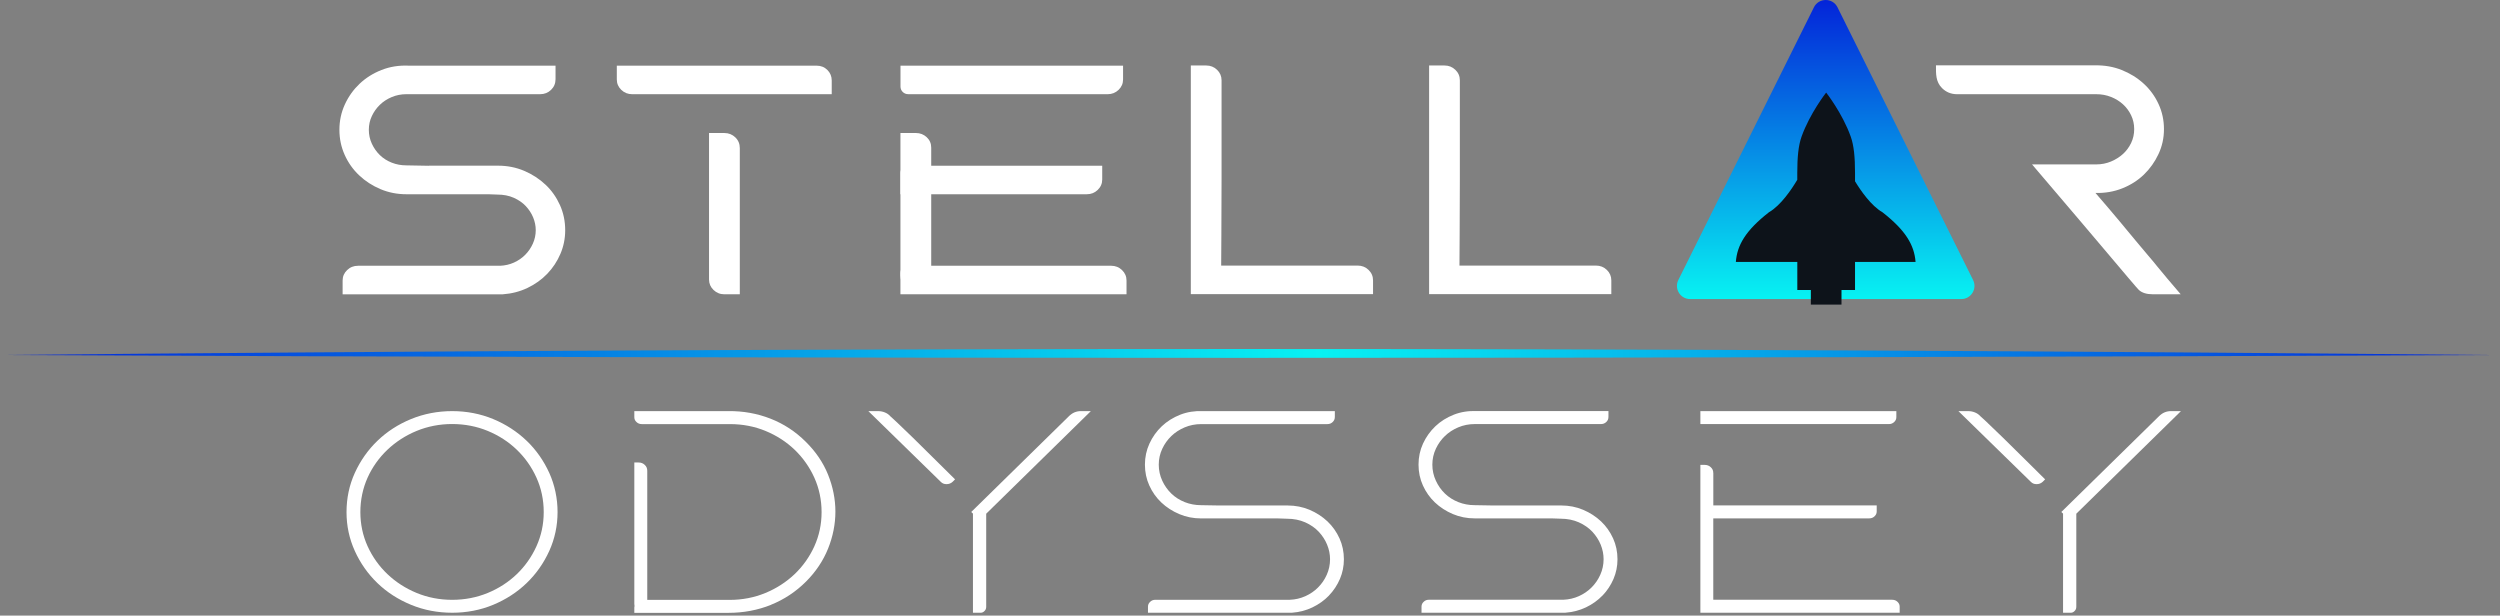
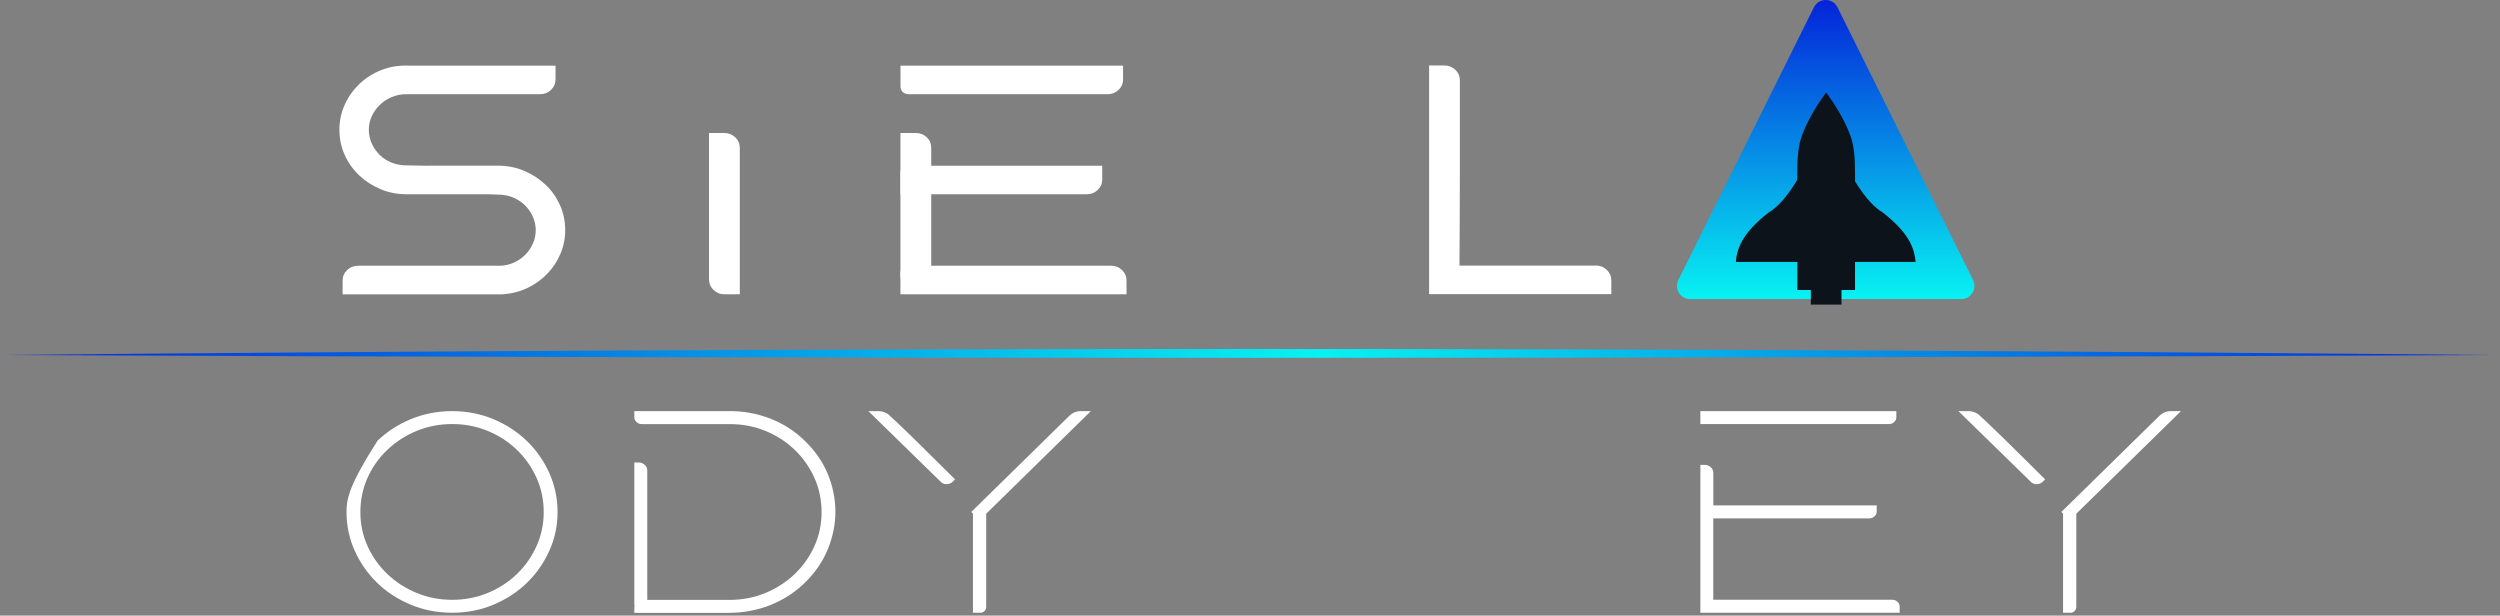
<svg xmlns="http://www.w3.org/2000/svg" width="199" height="49" viewBox="0 0 199 49" fill="none">
  <rect x="0" y="0" width="199" height="49" fill="#808080" stroke="none" />
  <path fill-rule="evenodd" clip-rule="evenodd" d="M198.11 28.259C132.073 28.56 66.037 28.56 0 28.259C66.037 27.622 132.073 27.622 198.11 28.259Z" fill="url(#paint0_linear_3914_1202)" />
  <path d="M43.415 14.695C42.931 14.237 42.365 13.87 41.721 13.597C41.075 13.325 40.386 13.188 39.656 13.188H34.133V13.196C33.176 13.174 32.448 13.163 32.342 13.163C31.933 13.163 31.547 13.092 31.182 12.947C30.816 12.803 30.503 12.603 30.239 12.347C29.974 12.091 29.763 11.791 29.601 11.442C29.439 11.093 29.359 10.724 29.359 10.333C29.359 9.942 29.439 9.575 29.601 9.235C29.761 8.895 29.974 8.597 30.239 8.341C30.503 8.085 30.816 7.881 31.182 7.727C31.547 7.574 31.935 7.498 32.342 7.498H42.998C43.338 7.498 43.626 7.383 43.864 7.154C44.101 6.925 44.221 6.638 44.221 6.3V5.226H32.521C31.755 5.193 31.038 5.306 30.367 5.571C29.697 5.836 29.115 6.2 28.622 6.669C28.129 7.138 27.738 7.685 27.45 8.314C27.161 8.943 27.017 9.615 27.017 10.331C27.017 11.047 27.159 11.713 27.439 12.334C27.718 12.954 28.1 13.494 28.587 13.954C29.071 14.415 29.635 14.779 30.281 15.053C30.927 15.326 31.615 15.462 32.346 15.462H38.87C39.234 15.475 39.516 15.484 39.585 15.488C40.078 15.488 40.515 15.573 40.897 15.744C41.279 15.915 41.599 16.135 41.854 16.407C42.107 16.678 42.305 16.98 42.441 17.311C42.576 17.643 42.645 17.978 42.645 18.321C42.645 18.694 42.569 19.052 42.416 19.392C42.263 19.732 42.059 20.03 41.803 20.286C41.55 20.542 41.25 20.746 40.91 20.9C40.571 21.053 40.204 21.137 39.816 21.155H28.498C28.158 21.155 27.867 21.269 27.63 21.5C27.392 21.729 27.272 22.005 27.272 22.329V23.427H40.018C40.731 23.376 41.39 23.207 41.994 22.916C42.596 22.627 43.12 22.253 43.562 21.793C44.004 21.335 44.352 20.806 44.608 20.21C44.863 19.615 44.99 18.985 44.99 18.323C44.99 17.609 44.85 16.94 44.57 16.32C44.29 15.7 43.908 15.157 43.422 14.699L43.415 14.695Z" fill="white" />
-   <path d="M65.006 5.227H49.098V6.325C49.098 6.649 49.218 6.925 49.455 7.154C49.693 7.383 49.982 7.499 50.324 7.499H66.205V6.4C66.205 6.078 66.09 5.8 65.861 5.571C65.632 5.342 65.346 5.227 65.008 5.227H65.006Z" fill="white" />
  <path d="M57.663 10.587H56.439V22.252C56.439 22.574 56.559 22.852 56.797 23.081C57.034 23.31 57.323 23.426 57.665 23.426H58.888V11.787C58.888 11.447 58.77 11.163 58.531 10.934C58.293 10.705 58.004 10.589 57.665 10.589L57.663 10.587Z" fill="white" />
  <path fill-rule="evenodd" clip-rule="evenodd" d="M144.389 0.58L133.595 22.289C133.249 22.985 133.755 23.805 134.532 23.805H156.121C156.898 23.805 157.404 22.987 157.058 22.289L146.264 0.58C145.879 -0.193 144.774 -0.193 144.389 0.58Z" fill="url(#paint1_linear_3914_1202)" />
  <path d="M152.479 20.85C152.376 19.508 151.695 18.343 149.847 16.898C148.941 16.377 148.115 15.181 147.66 14.43C147.66 13.745 147.66 14.454 147.66 13.77C147.66 12.516 147.571 11.58 147.318 10.873C146.654 9.01 145.362 7.369 145.362 7.369C145.362 7.369 144.072 9.01 143.405 10.873C143.152 11.58 143.063 12.516 143.063 13.77C143.063 14.414 143.063 13.665 143.063 14.312C142.626 15.048 141.76 16.348 140.805 16.898C138.958 18.343 138.274 19.508 138.174 20.85H143.066C143.066 21.153 143.066 21.399 143.066 21.579C143.066 21.804 143.066 21.926 143.066 21.926V23.082H144.143V24.247H146.583V23.082H147.66V21.926C147.66 21.926 147.66 21.804 147.66 21.579C147.66 21.399 147.66 21.153 147.66 20.85H152.479Z" fill="#0D131A" />
  <path d="M72.289 7.499H88.171C88.51 7.499 88.799 7.383 89.039 7.154C89.276 6.925 89.396 6.649 89.396 6.325V5.227H71.679V6.885C71.679 7.056 71.739 7.201 71.856 7.319C71.976 7.436 72.121 7.496 72.289 7.496V7.499Z" fill="white" />
  <path d="M88.45 21.154H72.262C72.091 21.154 71.951 21.21 71.84 21.319C71.729 21.428 71.674 21.57 71.674 21.741V23.426H89.671V22.328C89.671 22.006 89.551 21.728 89.314 21.499C89.076 21.268 88.787 21.154 88.446 21.154H88.45Z" fill="white" />
  <path d="M87.379 15.117C87.617 14.886 87.737 14.61 87.737 14.288V13.19H72.264C72.093 13.19 71.953 13.245 71.842 13.356C71.731 13.467 71.675 13.607 71.675 13.777V15.462H86.511C86.851 15.462 87.139 15.348 87.379 15.117Z" fill="white" />
  <path d="M72.899 10.587H71.675V21.936C71.675 22.25 71.795 22.519 72.033 22.743C72.271 22.968 72.559 23.079 72.901 23.079H74.125V11.754C74.125 11.423 74.007 11.145 73.767 10.923C73.53 10.7 73.241 10.587 72.901 10.587H72.899Z" fill="white" />
-   <path d="M41.921 35.086C41.165 34.359 40.267 33.776 39.256 33.356C38.245 32.938 37.148 32.725 35.995 32.725C34.842 32.725 33.741 32.938 32.72 33.356C31.7 33.776 30.8 34.357 30.046 35.086C29.292 35.81 28.685 36.672 28.242 37.647C27.803 38.613 27.583 39.66 27.583 40.763C27.583 41.866 27.806 42.89 28.242 43.854C28.682 44.827 29.29 45.691 30.044 46.415C30.797 47.142 31.697 47.722 32.72 48.143C33.736 48.563 34.838 48.774 35.995 48.774C37.152 48.774 38.249 48.561 39.256 48.143C40.269 47.722 41.167 47.14 41.921 46.413C42.675 45.686 43.282 44.825 43.723 43.852C44.161 42.886 44.382 41.845 44.382 40.761C44.382 39.677 44.159 38.611 43.723 37.645C43.28 36.67 42.675 35.808 41.921 35.084V35.086ZM42.702 43.482C42.32 44.323 41.795 45.071 41.139 45.7C40.483 46.331 39.706 46.835 38.827 47.198C37.948 47.56 36.995 47.746 35.995 47.746C34.995 47.746 34.044 47.562 33.163 47.198C32.286 46.835 31.505 46.334 30.842 45.702C30.176 45.071 29.645 44.323 29.262 43.482C28.877 42.633 28.685 41.718 28.685 40.761C28.685 39.804 28.88 38.866 29.262 38.017C29.642 37.176 30.174 36.431 30.842 35.797C31.505 35.167 32.286 34.663 33.163 34.301C34.042 33.939 34.995 33.753 35.993 33.753C36.99 33.753 37.943 33.937 38.825 34.301C39.703 34.663 40.48 35.167 41.137 35.799C41.793 36.431 42.32 37.176 42.7 38.017C43.085 38.866 43.28 39.788 43.28 40.761C43.28 41.734 43.085 42.633 42.702 43.482Z" fill="white" />
+   <path d="M41.921 35.086C41.165 34.359 40.267 33.776 39.256 33.356C38.245 32.938 37.148 32.725 35.995 32.725C34.842 32.725 33.741 32.938 32.72 33.356C31.7 33.776 30.8 34.357 30.046 35.086C27.803 38.613 27.583 39.66 27.583 40.763C27.583 41.866 27.806 42.89 28.242 43.854C28.682 44.827 29.29 45.691 30.044 46.415C30.797 47.142 31.697 47.722 32.72 48.143C33.736 48.563 34.838 48.774 35.995 48.774C37.152 48.774 38.249 48.561 39.256 48.143C40.269 47.722 41.167 47.14 41.921 46.413C42.675 45.686 43.282 44.825 43.723 43.852C44.161 42.886 44.382 41.845 44.382 40.761C44.382 39.677 44.159 38.611 43.723 37.645C43.28 36.67 42.675 35.808 41.921 35.084V35.086ZM42.702 43.482C42.32 44.323 41.795 45.071 41.139 45.7C40.483 46.331 39.706 46.835 38.827 47.198C37.948 47.56 36.995 47.746 35.995 47.746C34.995 47.746 34.044 47.562 33.163 47.198C32.286 46.835 31.505 46.334 30.842 45.702C30.176 45.071 29.645 44.323 29.262 43.482C28.877 42.633 28.685 41.718 28.685 40.761C28.685 39.804 28.88 38.866 29.262 38.017C29.642 37.176 30.174 36.431 30.842 35.797C31.505 35.167 32.286 34.663 33.163 34.301C34.042 33.939 34.995 33.753 35.993 33.753C36.99 33.753 37.943 33.937 38.825 34.301C39.703 34.663 40.48 35.167 41.137 35.799C41.793 36.431 42.32 37.176 42.7 38.017C43.085 38.866 43.28 39.788 43.28 40.761C43.28 41.734 43.085 42.633 42.702 43.482Z" fill="white" />
  <path d="M61.365 48.143C62.411 47.723 63.353 47.101 64.16 46.293C64.937 45.515 65.526 44.635 65.913 43.673C66.3 42.71 66.498 41.718 66.498 40.727C66.498 39.735 66.3 38.746 65.913 37.783C65.528 36.824 64.93 35.944 64.141 35.168L64.136 35.163C63.329 34.355 62.385 33.738 61.335 33.327C60.277 32.913 59.152 32.711 57.974 32.725H50.492V33.206C50.492 33.359 50.543 33.478 50.659 33.589C50.78 33.705 50.914 33.759 51.093 33.759H58.113C59.111 33.759 60.064 33.942 60.945 34.307C61.822 34.669 62.601 35.173 63.258 35.804C63.914 36.436 64.44 37.181 64.821 38.022C65.203 38.869 65.398 39.794 65.398 40.766C65.398 41.739 65.203 42.64 64.821 43.488C64.438 44.328 63.909 45.076 63.244 45.708C62.58 46.337 61.799 46.841 60.92 47.203C60.041 47.565 59.087 47.751 58.088 47.751H51.522V37.481C51.522 37.283 51.462 37.139 51.329 37.012C51.19 36.877 51.033 36.814 50.831 36.814H50.492V48.083C50.499 48.111 50.504 48.143 50.506 48.183V48.222V48.262C50.504 48.299 50.497 48.334 50.492 48.359V48.782H57.99C59.18 48.782 60.317 48.568 61.367 48.148L61.365 48.143Z" fill="white" />
  <path d="M78.048 48.776C78.173 48.776 78.268 48.735 78.366 48.637C78.461 48.542 78.502 48.438 78.502 48.296V40.891L86.833 32.724H86.052C85.674 32.724 85.354 32.859 85.075 33.14L85.071 33.145L77.31 40.754L77.447 40.884V48.776H78.048Z" fill="white" />
  <path d="M71.465 33.683C71.18 33.413 71.057 33.304 71.032 33.281C70.971 33.23 70.918 33.184 70.876 33.142L70.86 33.123C70.74 32.991 70.6 32.896 70.438 32.831C70.262 32.759 70.085 32.726 69.898 32.726H69.121L74.889 38.357C75.014 38.482 75.153 38.538 75.343 38.538C75.533 38.538 75.693 38.478 75.83 38.35L76.023 38.157C75.67 37.809 75.26 37.403 74.845 36.992C73.942 36.098 73.026 35.19 72.685 34.858C72.129 34.314 71.721 33.924 71.465 33.685V33.683Z" fill="white" />
-   <path d="M105.782 47.407C106.151 47.024 106.445 46.578 106.659 46.082C106.867 45.594 106.974 45.069 106.974 44.519C106.974 43.927 106.858 43.37 106.626 42.859C106.392 42.341 106.07 41.886 105.668 41.505C105.262 41.122 104.78 40.808 104.235 40.578C103.697 40.353 103.115 40.237 102.503 40.237H97.045C96.259 40.221 95.691 40.212 95.605 40.212C95.15 40.212 94.714 40.13 94.308 39.97C93.898 39.807 93.538 39.578 93.237 39.287C92.94 38.999 92.697 38.656 92.518 38.268C92.332 37.869 92.237 37.437 92.237 36.989C92.237 36.541 92.332 36.109 92.52 35.714C92.699 35.335 92.94 34.996 93.237 34.711C93.534 34.423 93.893 34.191 94.299 34.019C94.707 33.847 95.148 33.759 95.605 33.759H105.654C105.831 33.759 105.965 33.705 106.086 33.589C106.199 33.478 106.253 33.352 106.253 33.183V32.725H95.749C95.106 32.698 94.499 32.793 93.944 33.011C93.381 33.232 92.887 33.543 92.476 33.933C92.066 34.323 91.734 34.787 91.493 35.315C91.256 35.832 91.136 36.392 91.136 36.984C91.136 37.576 91.252 38.133 91.484 38.644C91.716 39.16 92.038 39.615 92.442 39.998C92.847 40.383 93.33 40.694 93.875 40.924C94.413 41.152 94.995 41.266 95.607 41.266H101.723L102.048 41.277C102.243 41.284 102.389 41.289 102.447 41.291C102.983 41.291 103.47 41.391 103.896 41.579C104.323 41.77 104.687 42.023 104.977 42.332C105.262 42.638 105.485 42.982 105.638 43.356C105.794 43.734 105.872 44.124 105.872 44.517C105.872 44.948 105.784 45.366 105.608 45.757C105.439 46.135 105.207 46.474 104.917 46.762C104.632 47.05 104.293 47.282 103.91 47.454C103.523 47.628 103.108 47.726 102.674 47.742H102.651H91.978C91.799 47.742 91.667 47.793 91.546 47.911C91.43 48.023 91.379 48.141 91.379 48.294V48.775H102.825C103.419 48.731 103.971 48.587 104.469 48.348C104.977 48.104 105.42 47.788 105.787 47.405L105.782 47.407Z" fill="white" />
-   <path d="M127.56 47.407C127.929 47.024 128.223 46.578 128.437 46.081C128.645 45.593 128.752 45.069 128.752 44.518C128.752 43.926 128.636 43.369 128.404 42.858C128.17 42.34 127.848 41.885 127.446 41.504C127.041 41.121 126.558 40.808 126.013 40.578C125.475 40.352 124.893 40.236 124.281 40.236H118.823C118.037 40.22 117.469 40.211 117.383 40.211C116.928 40.211 116.492 40.13 116.087 39.969C115.676 39.807 115.314 39.577 115.015 39.287C114.716 38.999 114.475 38.655 114.296 38.265C114.111 37.866 114.015 37.434 114.015 36.986C114.015 36.537 114.111 36.105 114.298 35.711C114.477 35.332 114.718 34.993 115.015 34.708C115.312 34.42 115.669 34.188 116.077 34.016C116.485 33.844 116.926 33.756 117.383 33.756H127.432C127.609 33.756 127.743 33.702 127.866 33.586C127.98 33.475 128.033 33.349 128.033 33.18V32.722H117.529C116.887 32.694 116.279 32.79 115.725 33.008C115.161 33.229 114.667 33.54 114.257 33.93C113.846 34.32 113.515 34.784 113.271 35.311C113.034 35.829 112.914 36.391 112.914 36.981C112.914 37.571 113.03 38.13 113.262 38.641C113.494 39.157 113.816 39.612 114.22 39.995C114.625 40.38 115.108 40.691 115.651 40.921C116.189 41.149 116.771 41.263 117.383 41.263H123.499L123.824 41.274C124.019 41.281 124.165 41.286 124.223 41.288C124.758 41.288 125.245 41.388 125.672 41.576C126.099 41.767 126.463 42.02 126.753 42.328C127.038 42.635 127.261 42.979 127.414 43.352C127.569 43.731 127.646 44.121 127.646 44.514C127.646 44.945 127.558 45.361 127.381 45.754C127.212 46.132 126.98 46.471 126.69 46.759C126.405 47.047 126.064 47.279 125.684 47.451C125.296 47.625 124.881 47.722 124.448 47.739H124.424H113.751C113.572 47.739 113.44 47.79 113.32 47.908C113.204 48.02 113.153 48.138 113.153 48.291V48.772H124.598C125.19 48.728 125.744 48.584 126.243 48.345C126.751 48.101 127.194 47.785 127.56 47.402V47.407Z" fill="white" />
  <path d="M150.349 33.758C150.527 33.758 150.659 33.704 150.782 33.588C150.896 33.477 150.949 33.358 150.949 33.205V32.724H135.35V33.735L135.364 33.758H135.373H150.351H150.349Z" fill="white" />
  <path d="M136.377 37.654C136.377 37.464 136.319 37.324 136.187 37.199C136.048 37.067 135.888 37.004 135.686 37.004H135.35V48.774H151.214V48.294C151.214 48.14 151.163 48.024 151.047 47.91C150.926 47.794 150.792 47.741 150.613 47.741H136.377V41.263H148.785C148.964 41.263 149.096 41.211 149.219 41.093C149.333 40.981 149.386 40.863 149.386 40.71V40.229H136.38V37.647L136.377 37.654Z" fill="white" />
  <path d="M164.819 48.776C164.945 48.776 165.04 48.735 165.137 48.637C165.232 48.542 165.274 48.437 165.274 48.296V40.891L173.605 32.724H172.823C172.445 32.724 172.125 32.859 171.847 33.14L171.842 33.145L164.082 40.754L164.219 40.884V48.776H164.819Z" fill="white" />
  <path d="M158.237 33.683C157.952 33.413 157.829 33.304 157.804 33.281C157.743 33.23 157.692 33.184 157.648 33.142L157.63 33.123C157.509 32.991 157.37 32.896 157.207 32.831C157.031 32.759 156.855 32.726 156.667 32.726H155.89L161.658 38.357C161.783 38.482 161.923 38.538 162.113 38.538C162.303 38.538 162.463 38.478 162.6 38.35L162.792 38.157C162.437 37.807 162.022 37.396 161.605 36.98C160.705 36.089 159.796 35.188 159.455 34.858C158.898 34.314 158.49 33.924 158.235 33.685L158.237 33.683Z" fill="white" />
-   <path d="M166.8 15.36C167.564 16.245 168.203 16.994 168.712 17.605C169.223 18.217 169.658 18.746 170.024 19.186C170.388 19.628 170.704 20.004 170.968 20.309C171.232 20.613 171.487 20.922 171.732 21.227C171.978 21.534 172.247 21.858 172.536 22.196C172.824 22.536 173.173 22.945 173.581 23.421H171.312C170.914 23.421 170.496 23.322 170.24 23.066C170.206 23.032 170.129 22.948 170.009 22.81C169.891 22.674 169.687 22.436 169.398 22.096C169.109 21.756 168.663 21.227 168.059 20.513C167.457 19.8 166.649 18.846 165.639 17.654C164.628 16.463 163.331 14.94 161.75 13.086H166.875C167.284 13.086 167.668 13.008 168.035 12.857C168.399 12.703 168.718 12.503 168.989 12.257C169.26 12.01 169.478 11.716 169.64 11.376C169.802 11.036 169.882 10.669 169.882 10.278C169.882 9.887 169.802 9.522 169.64 9.182C169.478 8.842 169.26 8.548 168.989 8.302C168.718 8.055 168.399 7.859 168.035 7.715C167.668 7.57 167.282 7.499 166.875 7.499H155.786C155.311 7.499 154.911 7.337 154.587 7.014C154.073 6.503 154.103 5.87 154.103 5.202H166.747C167.51 5.187 168.226 5.309 168.887 5.572C169.549 5.836 170.133 6.196 170.635 6.656C171.137 7.114 171.532 7.655 171.818 8.277C172.107 8.897 172.251 9.567 172.251 10.28C172.251 10.994 172.107 11.639 171.818 12.259C171.53 12.879 171.143 13.424 170.659 13.893C170.175 14.362 169.602 14.726 168.938 14.991C168.274 15.256 167.562 15.378 166.798 15.36H166.8Z" fill="white" />
-   <path d="M108.07 21.14C104.449 21.14 100.827 21.14 97.206 21.14C97.206 21.14 97.236 16.84 97.236 14.299V6.387C97.236 6.064 97.116 5.786 96.879 5.557C96.641 5.328 96.352 5.213 96.013 5.213H94.789V14.326V23.412H104.464H109.294V22.313C109.294 21.991 109.174 21.713 108.936 21.484C108.699 21.253 108.41 21.14 108.068 21.14H108.07Z" fill="white" />
  <path d="M127.038 21.14C123.416 21.14 119.795 21.14 116.173 21.14C116.173 21.14 116.204 16.84 116.204 14.299V6.387C116.204 6.064 116.084 5.787 115.846 5.558C115.609 5.329 115.32 5.213 114.98 5.213H113.757V14.326V23.412H123.431H128.261V22.314C128.261 21.991 128.141 21.713 127.904 21.484C127.666 21.253 127.377 21.14 127.035 21.14H127.038Z" fill="white" />
  <defs>
    <linearGradient id="paint0_linear_3914_1202" x1="0" y1="28.133" x2="198.11" y2="28.133" gradientUnits="userSpaceOnUse">
      <stop stop-color="#0424D9" />
      <stop offset="0.53" stop-color="#07F2F2" />
      <stop offset="1" stop-color="#0424D9" />
    </linearGradient>
    <linearGradient id="paint1_linear_3914_1202" x1="145.327" y1="23.803" x2="145.327" y2="0" gradientUnits="userSpaceOnUse">
      <stop stop-color="#07F2F2" />
      <stop offset="1" stop-color="#0424D9" />
    </linearGradient>
  </defs>
</svg>